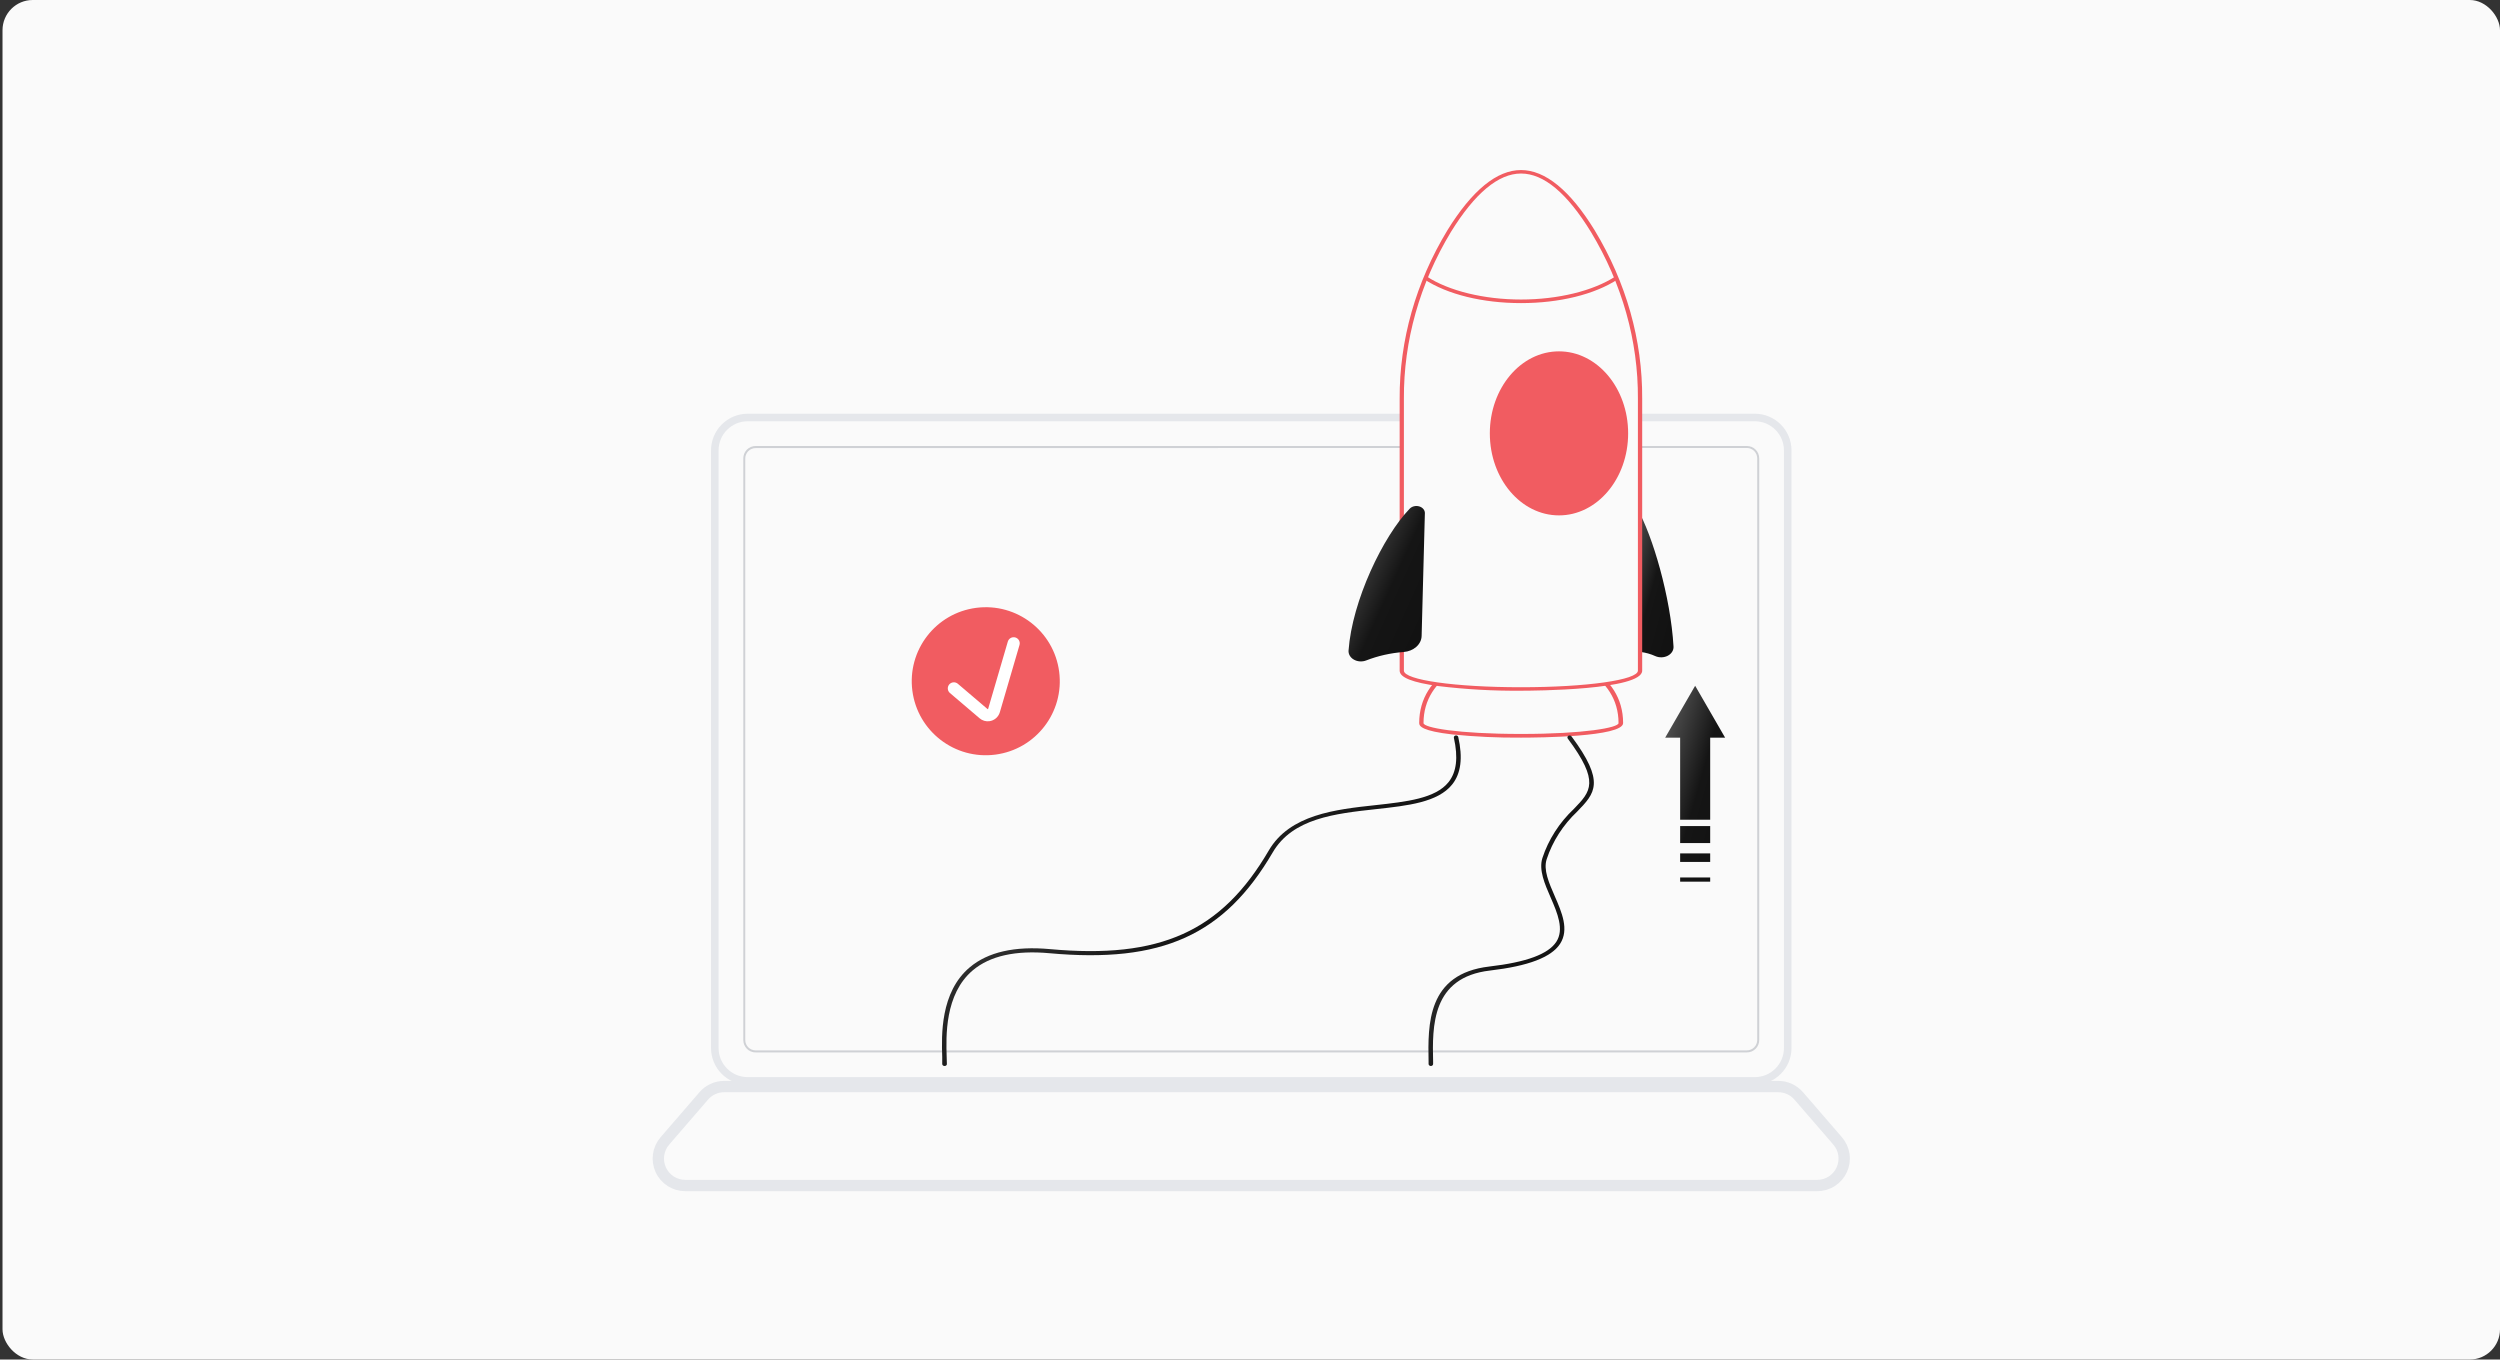
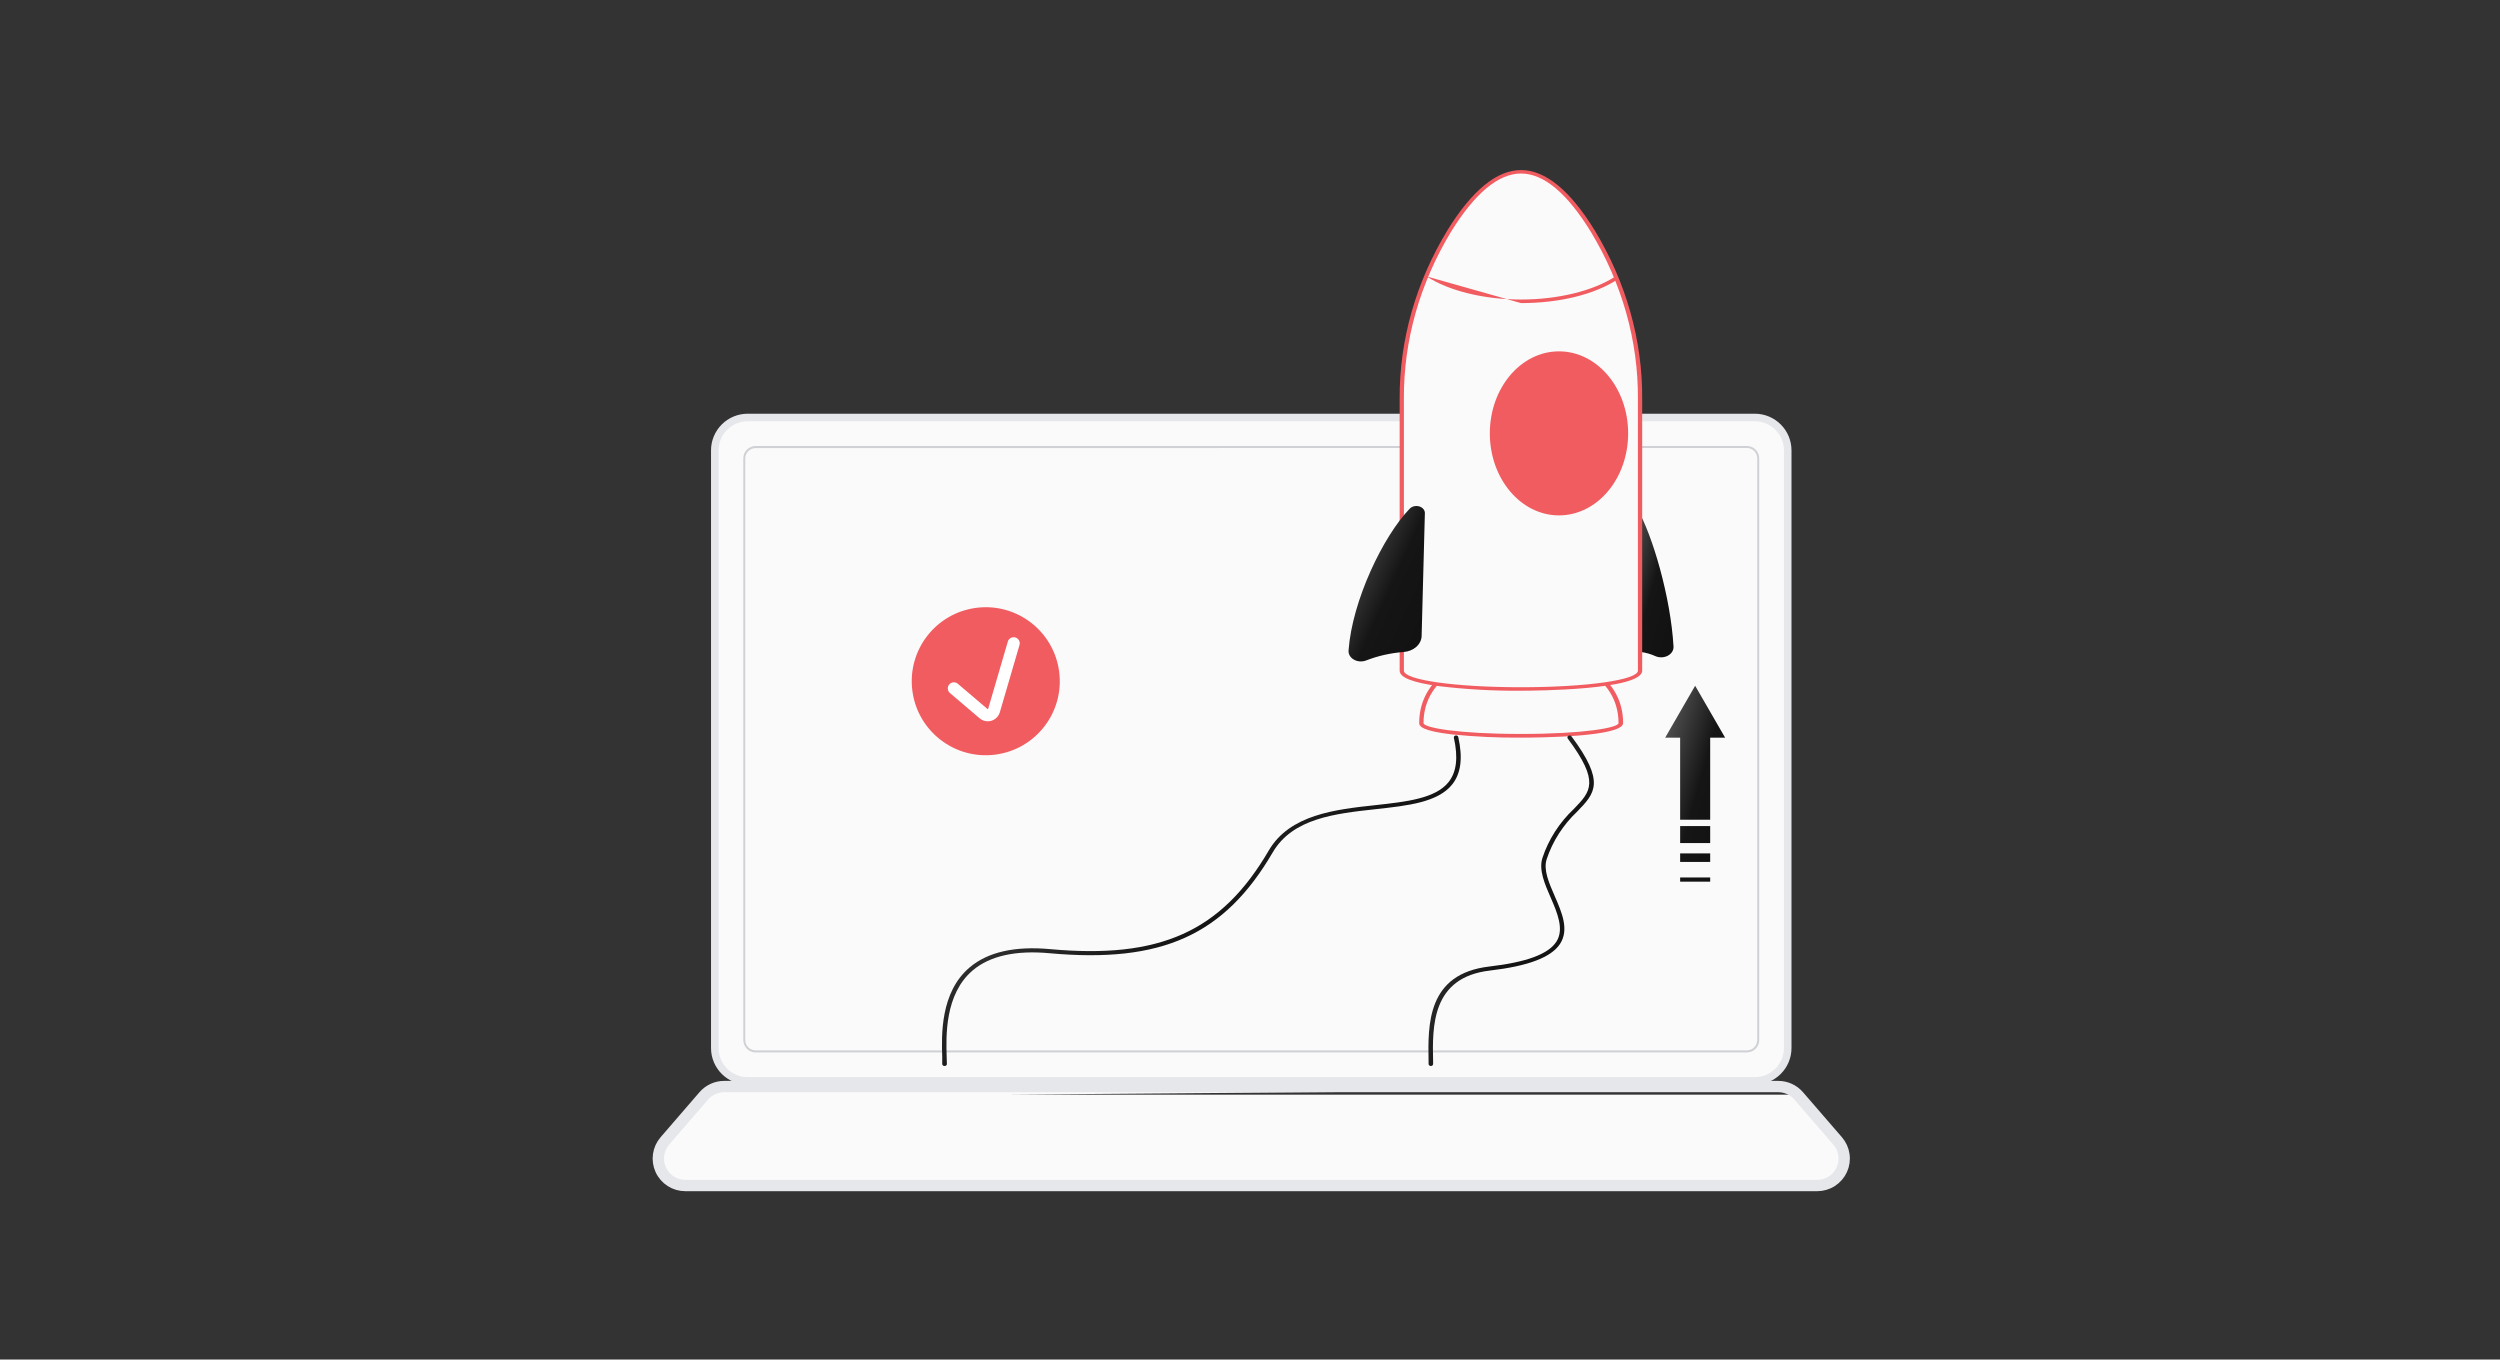
<svg xmlns="http://www.w3.org/2000/svg" width="331" height="180" viewBox="0 0 331 180" fill="none">
  <rect x="0" y="0" width="331" height="180" fill="#333333" stroke="none" />
-   <rect x="0.333" width="330.667" height="180" rx="4" fill="#FAFAFA" />
  <path d="M98.995 55.276H232.338C234.744 55.276 236.695 57.227 236.695 59.633V138.753C236.695 141.159 234.744 143.11 232.338 143.11H98.995C96.59 143.11 94.639 141.159 94.639 138.753V59.633C94.639 57.227 96.59 55.276 98.995 55.276Z" fill="#FAFAFA" stroke="#E5E7EB" />
  <path d="M235.449 143.61H95.885C95.336 143.609 94.794 143.727 94.295 143.955C93.796 144.183 93.352 144.515 92.993 144.93M235.449 143.61L235.448 144.11C235.448 144.11 235.448 144.11 235.449 144.11M235.449 143.61V144.11M235.449 143.61C235.996 143.61 236.537 143.728 237.035 143.956C237.533 144.184 237.977 144.516 238.335 144.93M235.449 144.11H95.885H95.885C95.408 144.109 94.936 144.212 94.503 144.41C94.069 144.608 93.683 144.897 93.371 145.258M235.449 144.11C235.924 144.11 236.395 144.213 236.827 144.411C237.26 144.609 237.645 144.898 237.957 145.258M93.371 145.258L93.371 145.257L92.993 144.93M93.371 145.258L92.993 144.93M93.371 145.258L88.22 151.221L88.22 151.222C87.804 151.703 87.534 152.294 87.444 152.924C87.354 153.554 87.447 154.196 87.712 154.775C87.977 155.354 88.403 155.844 88.938 156.188C89.474 156.531 90.097 156.714 90.734 156.713H90.734H240.6H240.6C241.236 156.714 241.86 156.531 242.395 156.188C242.931 155.844 243.357 155.354 243.621 154.775C243.886 154.196 243.979 153.554 243.889 152.924C243.799 152.294 243.53 151.703 243.113 151.222L243.113 151.221L237.957 145.258M92.993 144.93L87.842 150.894C87.363 151.448 87.053 152.128 86.949 152.853C86.846 153.578 86.953 154.317 87.257 154.983C87.562 155.649 88.052 156.213 88.668 156.609C89.285 157.004 90.002 157.214 90.734 157.213H240.6C241.332 157.214 242.049 157.004 242.665 156.609C243.282 156.213 243.771 155.649 244.076 154.983C244.381 154.317 244.488 153.578 244.384 152.853C244.28 152.128 243.971 151.448 243.492 150.894L238.335 144.93M237.957 145.258L238.335 144.93M237.957 145.258L237.957 145.257L238.335 144.93" fill="#FAFAFA" stroke="#E5E7EB" />
-   <path d="M234.428 138.748V59.627C234.428 58.473 233.493 57.537 232.338 57.537L98.99 57.537C97.836 57.537 96.9 58.473 96.9 59.627V138.748C96.9 139.902 97.836 140.838 98.99 140.838H232.338C233.493 140.838 234.428 139.902 234.428 138.748Z" fill="#FAFAFA" />
  <path d="M131.781 99.913C137.148 99.215 140.932 94.298 140.233 88.931C139.534 83.564 134.616 79.78 129.25 80.478C123.883 81.176 120.098 86.093 120.797 91.459C121.496 96.826 126.414 100.611 131.781 99.913Z" fill="#F15C61" />
  <path d="M130.992 95.488C130.762 95.517 130.529 95.499 130.307 95.433C130.084 95.367 129.878 95.255 129.702 95.104L125.77 91.755C125.69 91.687 125.624 91.603 125.575 91.509C125.527 91.415 125.498 91.312 125.49 91.207C125.481 91.101 125.494 90.995 125.526 90.894C125.559 90.794 125.611 90.7 125.679 90.62C125.748 90.539 125.832 90.473 125.926 90.425C126.02 90.377 126.123 90.348 126.228 90.339C126.334 90.331 126.44 90.343 126.541 90.376C126.641 90.408 126.735 90.46 126.815 90.529L130.747 93.878C130.754 93.884 130.761 93.888 130.77 93.89C130.778 93.891 130.787 93.891 130.796 93.888C130.804 93.886 130.812 93.881 130.818 93.875C130.824 93.869 130.828 93.861 130.83 93.853L133.435 84.947C133.465 84.845 133.514 84.751 133.581 84.668C133.647 84.586 133.729 84.517 133.822 84.466C133.914 84.416 134.016 84.384 134.121 84.372C134.227 84.361 134.333 84.37 134.435 84.4C134.536 84.43 134.631 84.479 134.713 84.545C134.796 84.612 134.864 84.693 134.915 84.786C134.966 84.879 134.998 84.981 135.009 85.086C135.021 85.191 135.011 85.297 134.982 85.399L132.377 94.305C132.285 94.615 132.106 94.891 131.86 95.101C131.614 95.311 131.313 95.445 130.992 95.488Z" fill="white" />
  <path opacity="0.3" d="M231.285 139.343H100.048C99.614 139.343 99.198 139.17 98.891 138.863C98.584 138.556 98.412 138.14 98.412 137.706V60.686C98.412 60.252 98.584 59.835 98.891 59.528C99.198 59.221 99.614 59.049 100.048 59.049H231.285C231.719 59.049 232.136 59.221 232.443 59.528C232.75 59.835 232.922 60.252 232.922 60.686V137.7C232.923 137.916 232.881 138.129 232.799 138.328C232.717 138.528 232.597 138.709 232.445 138.861C232.293 139.014 232.112 139.135 231.913 139.218C231.714 139.3 231.501 139.343 231.285 139.343ZM100.048 59.327C99.868 59.327 99.689 59.363 99.522 59.432C99.355 59.501 99.204 59.602 99.076 59.73C98.948 59.858 98.847 60.009 98.778 60.176C98.709 60.343 98.673 60.522 98.673 60.702V137.7C98.675 138.064 98.82 138.412 99.078 138.669C99.336 138.926 99.685 139.07 100.048 139.07H231.285C231.648 139.068 231.996 138.924 232.252 138.667C232.509 138.411 232.653 138.063 232.655 137.7V60.686C232.655 60.322 232.511 59.973 232.254 59.715C231.997 59.458 231.649 59.312 231.285 59.311L100.048 59.327Z" fill="#6B7280" />
  <path d="M186.863 88.149C186.863 90.877 213.273 90.877 213.273 88.149C213.273 73.007 186.863 73.007 186.863 88.149Z" fill="#407BFF" />
  <path d="M201.384 97.663C198.337 97.685 195.291 97.543 192.266 97.238C188.337 96.786 187.901 96.167 187.901 95.737C187.901 89.105 194.902 86.085 201.401 86.085C207.905 86.085 214.9 89.105 214.9 95.737C214.884 97.568 203.638 97.663 201.384 97.663ZM188.474 95.737C188.474 96.338 192.965 97.175 201.384 97.175C209.804 97.175 214.294 96.338 214.294 95.737C214.294 89.44 207.605 86.574 201.384 86.574C195.164 86.574 188.474 89.44 188.474 95.737Z" fill="#F15C61" />
  <path d="M216.766 67.338C218.807 70.886 221.203 79.092 221.574 85.606C221.588 85.846 221.525 86.085 221.391 86.299C221.258 86.512 221.058 86.692 220.812 86.82C220.567 86.949 220.285 87.021 219.995 87.029C219.705 87.037 219.417 86.982 219.162 86.868C218.563 86.594 217.911 86.409 217.236 86.32C216.444 86.221 215.839 85.303 215.822 84.196L215.56 67.921C215.549 67.048 216.363 66.646 216.766 67.338Z" fill="url(#paint0_linear_538_3973)" />
  <path d="M217.148 88.793C217.148 92.03 185.62 92.03 185.62 88.793V52.79C185.564 45.087 187.708 37.482 191.878 30.597C194.497 26.334 197.777 22.745 201.384 22.745C204.991 22.745 208.27 26.334 210.889 30.597C215.059 37.482 217.204 45.087 217.148 52.79V88.793Z" fill="#FAFAFA" />
  <path d="M201.384 91.451C197.733 91.483 194.084 91.278 190.471 90.841C187 90.367 185.314 89.698 185.314 88.793V52.79C185.278 45.05 187.442 37.411 191.633 30.493C194.907 25.199 198.181 22.514 201.384 22.514C204.587 22.514 207.883 25.199 211.135 30.493C215.316 37.413 217.471 45.051 217.426 52.79V88.793C217.426 91.375 203.026 91.451 201.384 91.451ZM201.384 22.975C198.394 22.975 195.278 25.575 192.108 30.701C187.966 37.557 185.832 45.124 185.876 52.79V88.793C185.876 90.028 192.681 90.99 201.368 90.99C210.055 90.99 216.859 90.028 216.859 88.793V52.79C216.905 45.131 214.776 37.57 210.644 30.719C207.49 25.575 204.396 22.975 201.384 22.975Z" fill="#F15C61" />
-   <path d="M201.384 40.131C196.298 40.131 191.622 38.983 188.555 36.967L188.899 36.605C191.824 38.517 196.495 39.657 201.384 39.657C206.273 39.657 210.944 38.517 213.868 36.605L214.212 36.967C211.146 38.983 206.469 40.131 201.384 40.131Z" fill="#F15C61" />
+   <path d="M201.384 40.131L188.899 36.605C191.824 38.517 196.495 39.657 201.384 39.657C206.273 39.657 210.944 38.517 213.868 36.605L214.212 36.967C211.146 38.983 206.469 40.131 201.384 40.131Z" fill="#F15C61" />
  <path d="M186.657 67.338C183.132 70.981 179.017 79.544 178.548 86.126C178.529 86.361 178.584 86.596 178.708 86.808C178.833 87.02 179.021 87.202 179.256 87.335C179.491 87.469 179.763 87.549 180.047 87.568C180.33 87.588 180.615 87.546 180.873 87.446C182.438 86.835 184.12 86.456 185.844 86.325C186.486 86.275 187.084 86.031 187.523 85.639C187.962 85.247 188.211 84.735 188.223 84.2L188.654 67.925C188.654 67.733 188.582 67.545 188.448 67.388C188.314 67.23 188.125 67.111 187.906 67.047C187.687 66.982 187.449 66.976 187.225 67.028C187.002 67.08 186.803 67.188 186.657 67.338Z" fill="url(#paint1_linear_538_3973)" />
  <path d="M206.41 68.237C211.466 68.237 215.566 63.376 215.566 57.378C215.566 51.381 211.466 46.519 206.41 46.519C201.353 46.519 197.253 51.381 197.253 57.378C197.253 63.376 201.353 68.237 206.41 68.237Z" fill="#F15C61" />
  <path d="M207.277 66.465C211.174 66.465 214.333 62.397 214.333 57.378C214.333 52.36 211.174 48.291 207.277 48.291C203.381 48.291 200.222 52.36 200.222 57.378C200.222 62.397 203.381 66.465 207.277 66.465Z" fill="#F15C61" />
  <path d="M125.051 141.138C124.972 141.138 124.896 141.11 124.84 141.06C124.784 141.01 124.752 140.942 124.751 140.871C124.751 140.614 124.751 140.293 124.751 139.932C124.658 137.149 124.467 131.366 128.401 128.069C130.796 126.048 134.365 125.237 139.009 125.662C153.594 127.002 161.719 123.339 167.983 112.609C170.766 107.844 176.801 107.172 182.132 106.598C186.208 106.148 190.055 105.728 191.79 103.549C192.849 102.219 193.078 100.301 192.494 97.692C192.486 97.657 192.486 97.621 192.494 97.586C192.501 97.551 192.516 97.518 192.538 97.489C192.56 97.459 192.588 97.434 192.621 97.415C192.654 97.395 192.69 97.382 192.729 97.375C192.767 97.368 192.805 97.368 192.843 97.374C192.881 97.381 192.917 97.394 192.949 97.413C192.981 97.433 193.008 97.458 193.03 97.487C193.051 97.516 193.066 97.549 193.073 97.583C193.695 100.351 193.433 102.402 192.271 103.86C190.383 106.228 186.41 106.667 182.203 107.127C176.747 107.725 171.143 108.343 168.507 112.861C162.106 123.819 153.818 127.56 138.949 126.206C134.48 125.796 131.064 126.557 128.799 128.47C125.067 131.623 125.253 137.243 125.34 139.947C125.34 140.313 125.367 140.639 125.367 140.901C125.359 140.97 125.321 141.033 125.262 141.078C125.203 141.122 125.127 141.144 125.051 141.138Z" fill="url(#paint2_linear_538_3973)" />
  <path d="M189.439 141.138C189.362 141.137 189.289 141.109 189.234 141.06C189.179 141.011 189.147 140.946 189.144 140.876V140.594C189.051 135.654 188.926 128.93 197.192 127.967C202.103 127.398 204.99 126.326 206.054 124.696C207.118 123.066 206.207 120.897 205.306 118.832C204.521 117.033 203.713 115.176 204.215 113.6C205.016 111.155 206.451 108.919 208.4 107.078C210.616 104.781 211.838 103.516 207.571 97.785C207.529 97.726 207.514 97.654 207.529 97.585C207.544 97.516 207.589 97.455 207.653 97.415C207.685 97.395 207.721 97.382 207.759 97.375C207.797 97.368 207.836 97.368 207.874 97.375C207.912 97.382 207.949 97.395 207.981 97.415C208.013 97.434 208.041 97.459 208.062 97.489C212.58 103.561 211.172 105.018 208.842 107.429C206.954 109.215 205.563 111.383 204.783 113.753C204.324 115.151 205.061 116.846 205.841 118.634C206.796 120.823 207.778 123.08 206.551 124.968C205.388 126.751 202.344 127.907 197.274 128.5C189.537 129.399 189.635 135.866 189.744 140.585V140.866C189.745 140.901 189.738 140.936 189.724 140.969C189.71 141.001 189.689 141.031 189.662 141.056C189.635 141.082 189.603 141.102 189.567 141.116C189.532 141.13 189.494 141.137 189.455 141.138H189.439Z" fill="url(#paint3_linear_538_3973)" />
  <path fill-rule="evenodd" clip-rule="evenodd" d="M224.437 90.795L220.47 97.665H222.451V108.535H226.429V97.665H228.404L224.437 90.795ZM226.429 109.37H222.451V111.623H226.429V109.37ZM222.451 112.993H226.429V114.117H222.451V112.993ZM226.429 116.174H222.451V116.736H226.429V116.174Z" fill="url(#paint4_linear_538_3973)" />
  <defs>
    <linearGradient id="paint0_linear_538_3973" x1="215.62" y1="67.195" x2="226.247" y2="70.133" gradientUnits="userSpaceOnUse">
      <stop stop-color="#5E5E5E" />
      <stop offset="0.536" stop-color="#151515" />
      <stop offset="1" stop-color="#111111" />
    </linearGradient>
    <linearGradient id="paint1_linear_538_3973" x1="178.646" y1="67.207" x2="194.602" y2="74.428" gradientUnits="userSpaceOnUse">
      <stop stop-color="#5E5E5E" />
      <stop offset="0.536" stop-color="#151515" />
      <stop offset="1" stop-color="#111111" />
    </linearGradient>
    <linearGradient id="paint2_linear_538_3973" x1="125.402" y1="97.825" x2="167.675" y2="158.935" gradientUnits="userSpaceOnUse">
      <stop stop-color="#5E5E5E" />
      <stop offset="0.536" stop-color="#151515" />
      <stop offset="1" stop-color="#111111" />
    </linearGradient>
    <linearGradient id="paint3_linear_538_3973" x1="189.342" y1="97.825" x2="223.692" y2="113.66" gradientUnits="userSpaceOnUse">
      <stop stop-color="#5E5E5E" />
      <stop offset="0.536" stop-color="#151515" />
      <stop offset="1" stop-color="#111111" />
    </linearGradient>
    <linearGradient id="paint4_linear_538_3973" x1="220.549" y1="91.066" x2="234.527" y2="95.004" gradientUnits="userSpaceOnUse">
      <stop stop-color="#5E5E5E" />
      <stop offset="0.536" stop-color="#151515" />
      <stop offset="1" stop-color="#111111" />
    </linearGradient>
  </defs>
</svg>